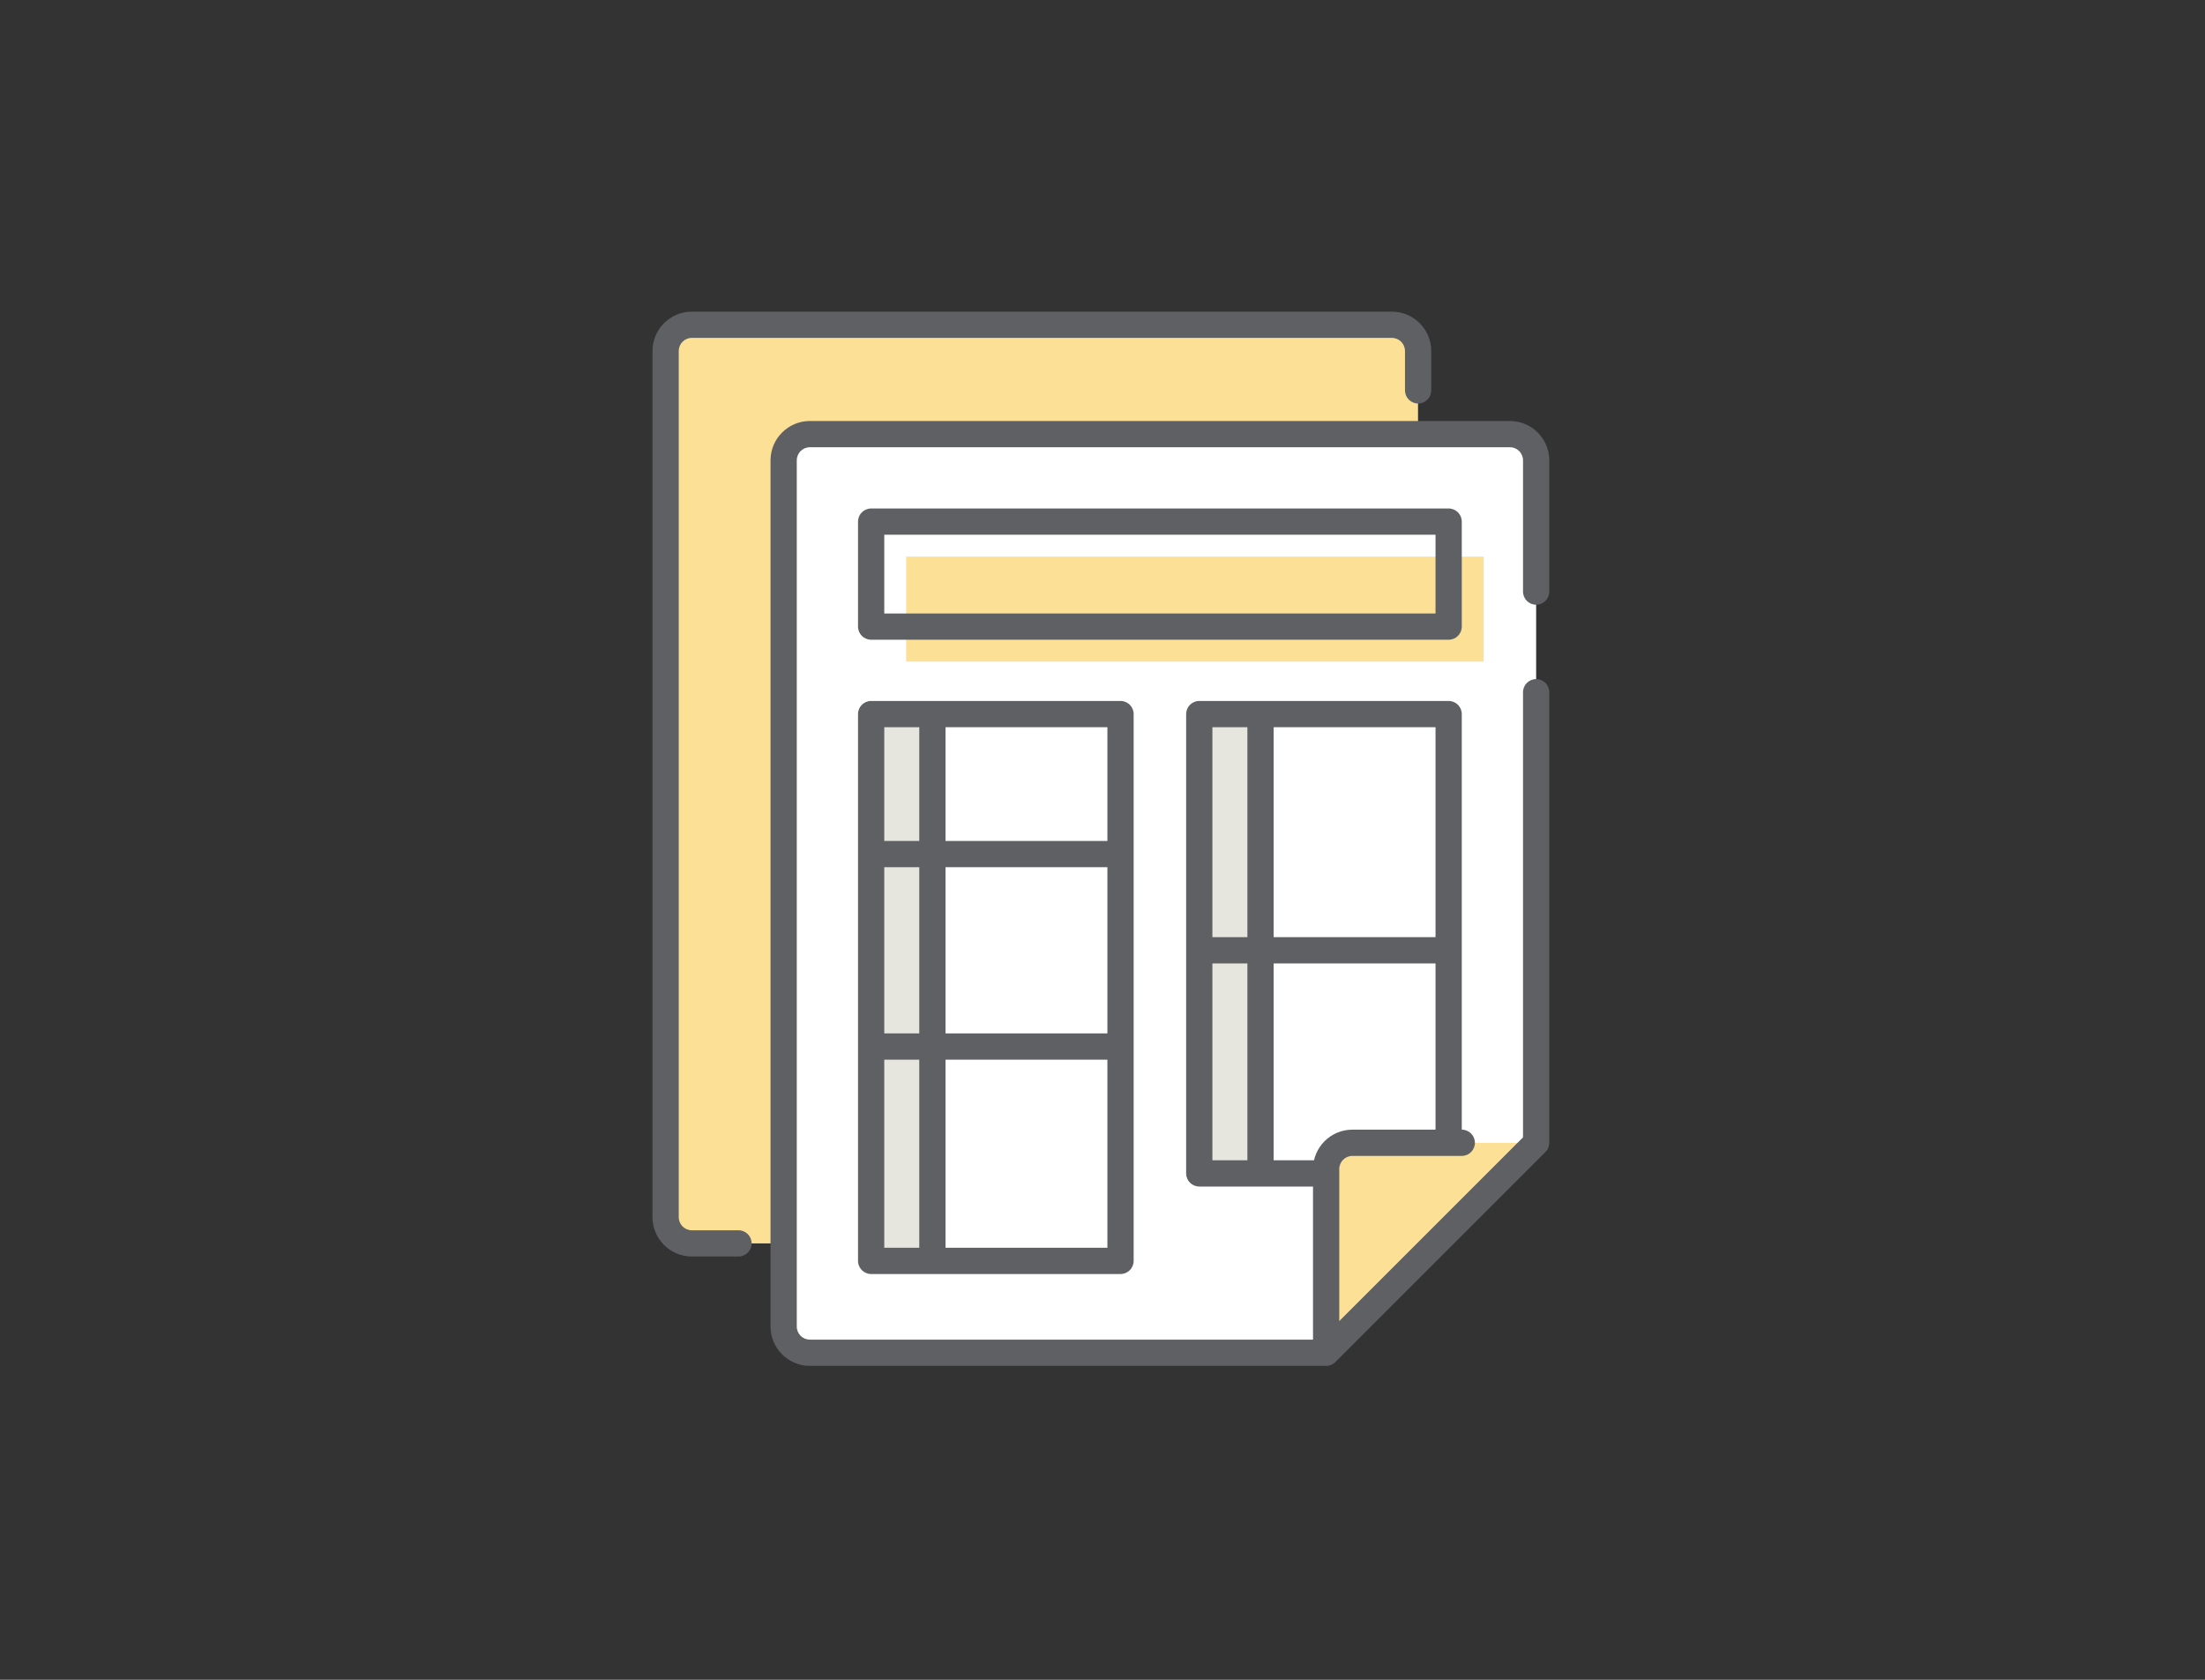
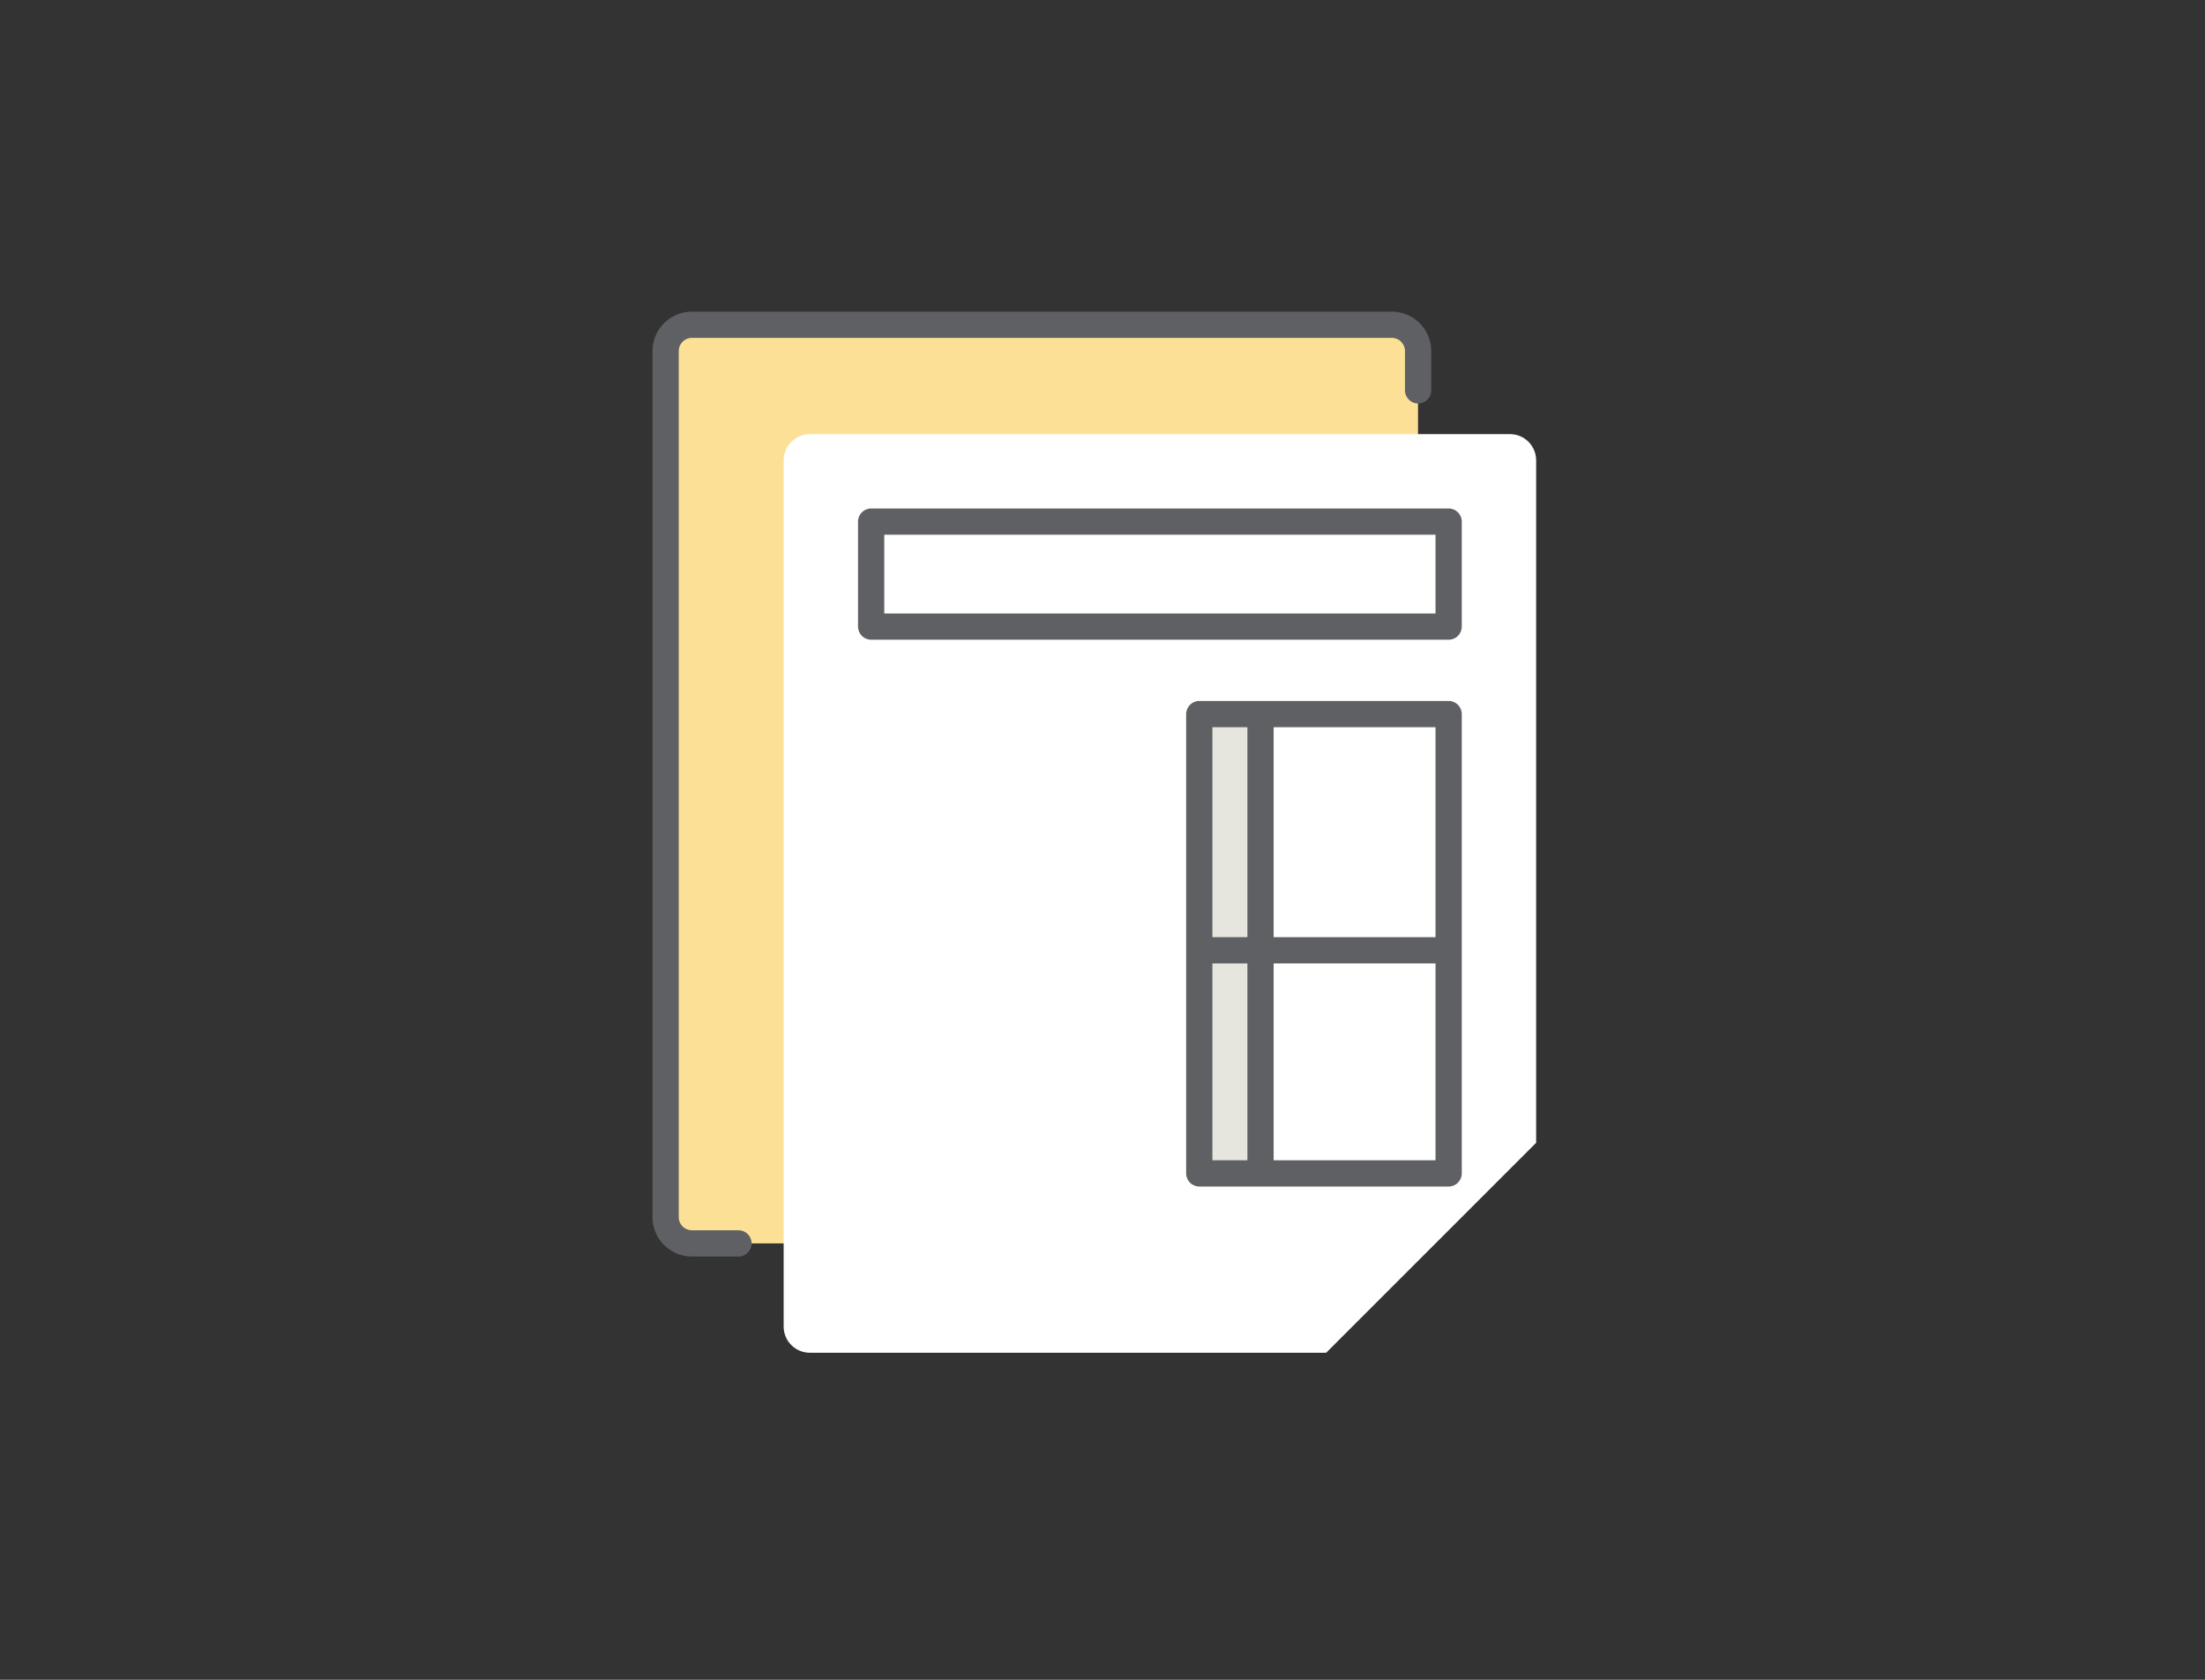
<svg xmlns="http://www.w3.org/2000/svg" id="_レイヤー_1" data-name="レイヤー_1" version="1.1" viewBox="0 0 252 192">
  <rect x="0" y="0" width="252" height="192" fill="#333333" stroke="none" />
  <defs>
    <style>
      .st0 {
        fill: #fbe095;
      }

      .st1 {
        fill: #fff;
      }

      .st2 {
        fill: #e6e5de;
      }

      .st3 {
        fill: #5e6063;
      }
    </style>
  </defs>
  <path class="st0" d="M162.06,66.62v51.5l-24,24h-59c-1.66,0-3-1.34-3-3V40.12c0-1.66,1.34-3,3-3h80c1.66,0,3,1.34,3,3v26.5Z" />
  <path class="st3" d="M84.4,143.62h-5.33c-2.48,0-4.5-2.02-4.5-4.5V40.12c0-2.48,2.02-4.5,4.5-4.5h80c2.48,0,4.5,2.02,4.5,4.5v4.5c0,.83-.67,1.5-1.5,1.5s-1.5-.67-1.5-1.5v-4.5c0-.83-.67-1.5-1.5-1.5h-80c-.83,0-1.5.67-1.5,1.5v99c0,.83.67,1.5,1.5,1.5h5.33c.83,0,1.5.67,1.5,1.5s-.67,1.5-1.5,1.5Z" />
  <path class="st1" d="M175.56,67.62v-15c0-1.66-1.34-3-3-3h-80c-1.66,0-3,1.34-3,3v99c0,1.66,1.34,3,3,3h59l24-24v-51.5" />
-   <rect class="st0" x="103.56" y="63.62" width="66" height="12" />
  <path class="st3" d="M165.56,73.12h-66c-.83,0-1.5-.67-1.5-1.5v-12c0-.83.67-1.5,1.5-1.5h66c.83,0,1.5.67,1.5,1.5v12c0,.83-.67,1.5-1.5,1.5ZM101.06,70.12h63v-9h-63v9Z" />
  <rect class="st2" x="137.06" y="81.62" width="6.75" height="52.5" />
  <path class="st3" d="M165.56,80.12h-28.5c-.83,0-1.5.67-1.5,1.5v52.5c0,.83.67,1.5,1.5,1.5h28.5c.83,0,1.5-.67,1.5-1.5v-52.5c0-.83-.67-1.5-1.5-1.5ZM164.06,107.12h-18.5v-24h18.5v24ZM142.56,83.12v24h-4v-24h4ZM138.56,110.12h4v22.5h-4v-22.5ZM145.56,132.62v-22.5h18.5v22.5h-18.5Z" />
-   <path class="st0" d="M151.56,154.62v-21c0-1.66,1.34-3,3-3h21s-24,24-24,24Z" />
-   <path class="st3" d="M175.56,69.12c.83,0,1.5-.67,1.5-1.5v-15c0-2.48-2.02-4.5-4.5-4.5h-80c-2.48,0-4.5,2.02-4.5,4.5v99c0,2.48,2.02,4.5,4.5,4.5h59c.1,0,.2,0,.29-.03.04,0,.08-.02.11-.03.06-.02.11-.03.17-.05.05-.02.09-.05.13-.07.04-.02.09-.04.13-.07.08-.05.16-.12.23-.19l24-24c.14-.14.25-.31.33-.49,0,0,0-.01,0-.02.07-.17.11-.36.11-.55v-51.5c0-.83-.67-1.5-1.5-1.5s-1.5.67-1.5,1.5v50.88l-21,21v-17.38c0-.83.67-1.5,1.5-1.5h12.5c.83,0,1.5-.67,1.5-1.5s-.67-1.5-1.5-1.5h-12.5c-2.48,0-4.5,2.02-4.5,4.5v19.5h-57.5c-.83,0-1.5-.67-1.5-1.5V52.62c0-.83.67-1.5,1.5-1.5h80c.83,0,1.5.67,1.5,1.5v15c0,.83.67,1.5,1.5,1.5Z" />
-   <rect class="st2" x="99.56" y="81.62" width="6.75" height="62.5" />
-   <path class="st3" d="M128.06,80.12h-28.5c-.83,0-1.5.67-1.5,1.5v62.5c0,.83.67,1.5,1.5,1.5h28.5c.83,0,1.5-.67,1.5-1.5v-62.5c0-.83-.67-1.5-1.5-1.5ZM101.06,99.12h4v19h-4v-19ZM108.06,99.12h18.5v19h-18.5v-19ZM126.56,96.12h-18.5v-13h18.5v13ZM105.06,83.12v13h-4v-13h4ZM101.06,121.12h4v21.5h-4v-21.5ZM108.06,142.62v-21.5h18.5v21.5h-18.5Z" />
</svg>